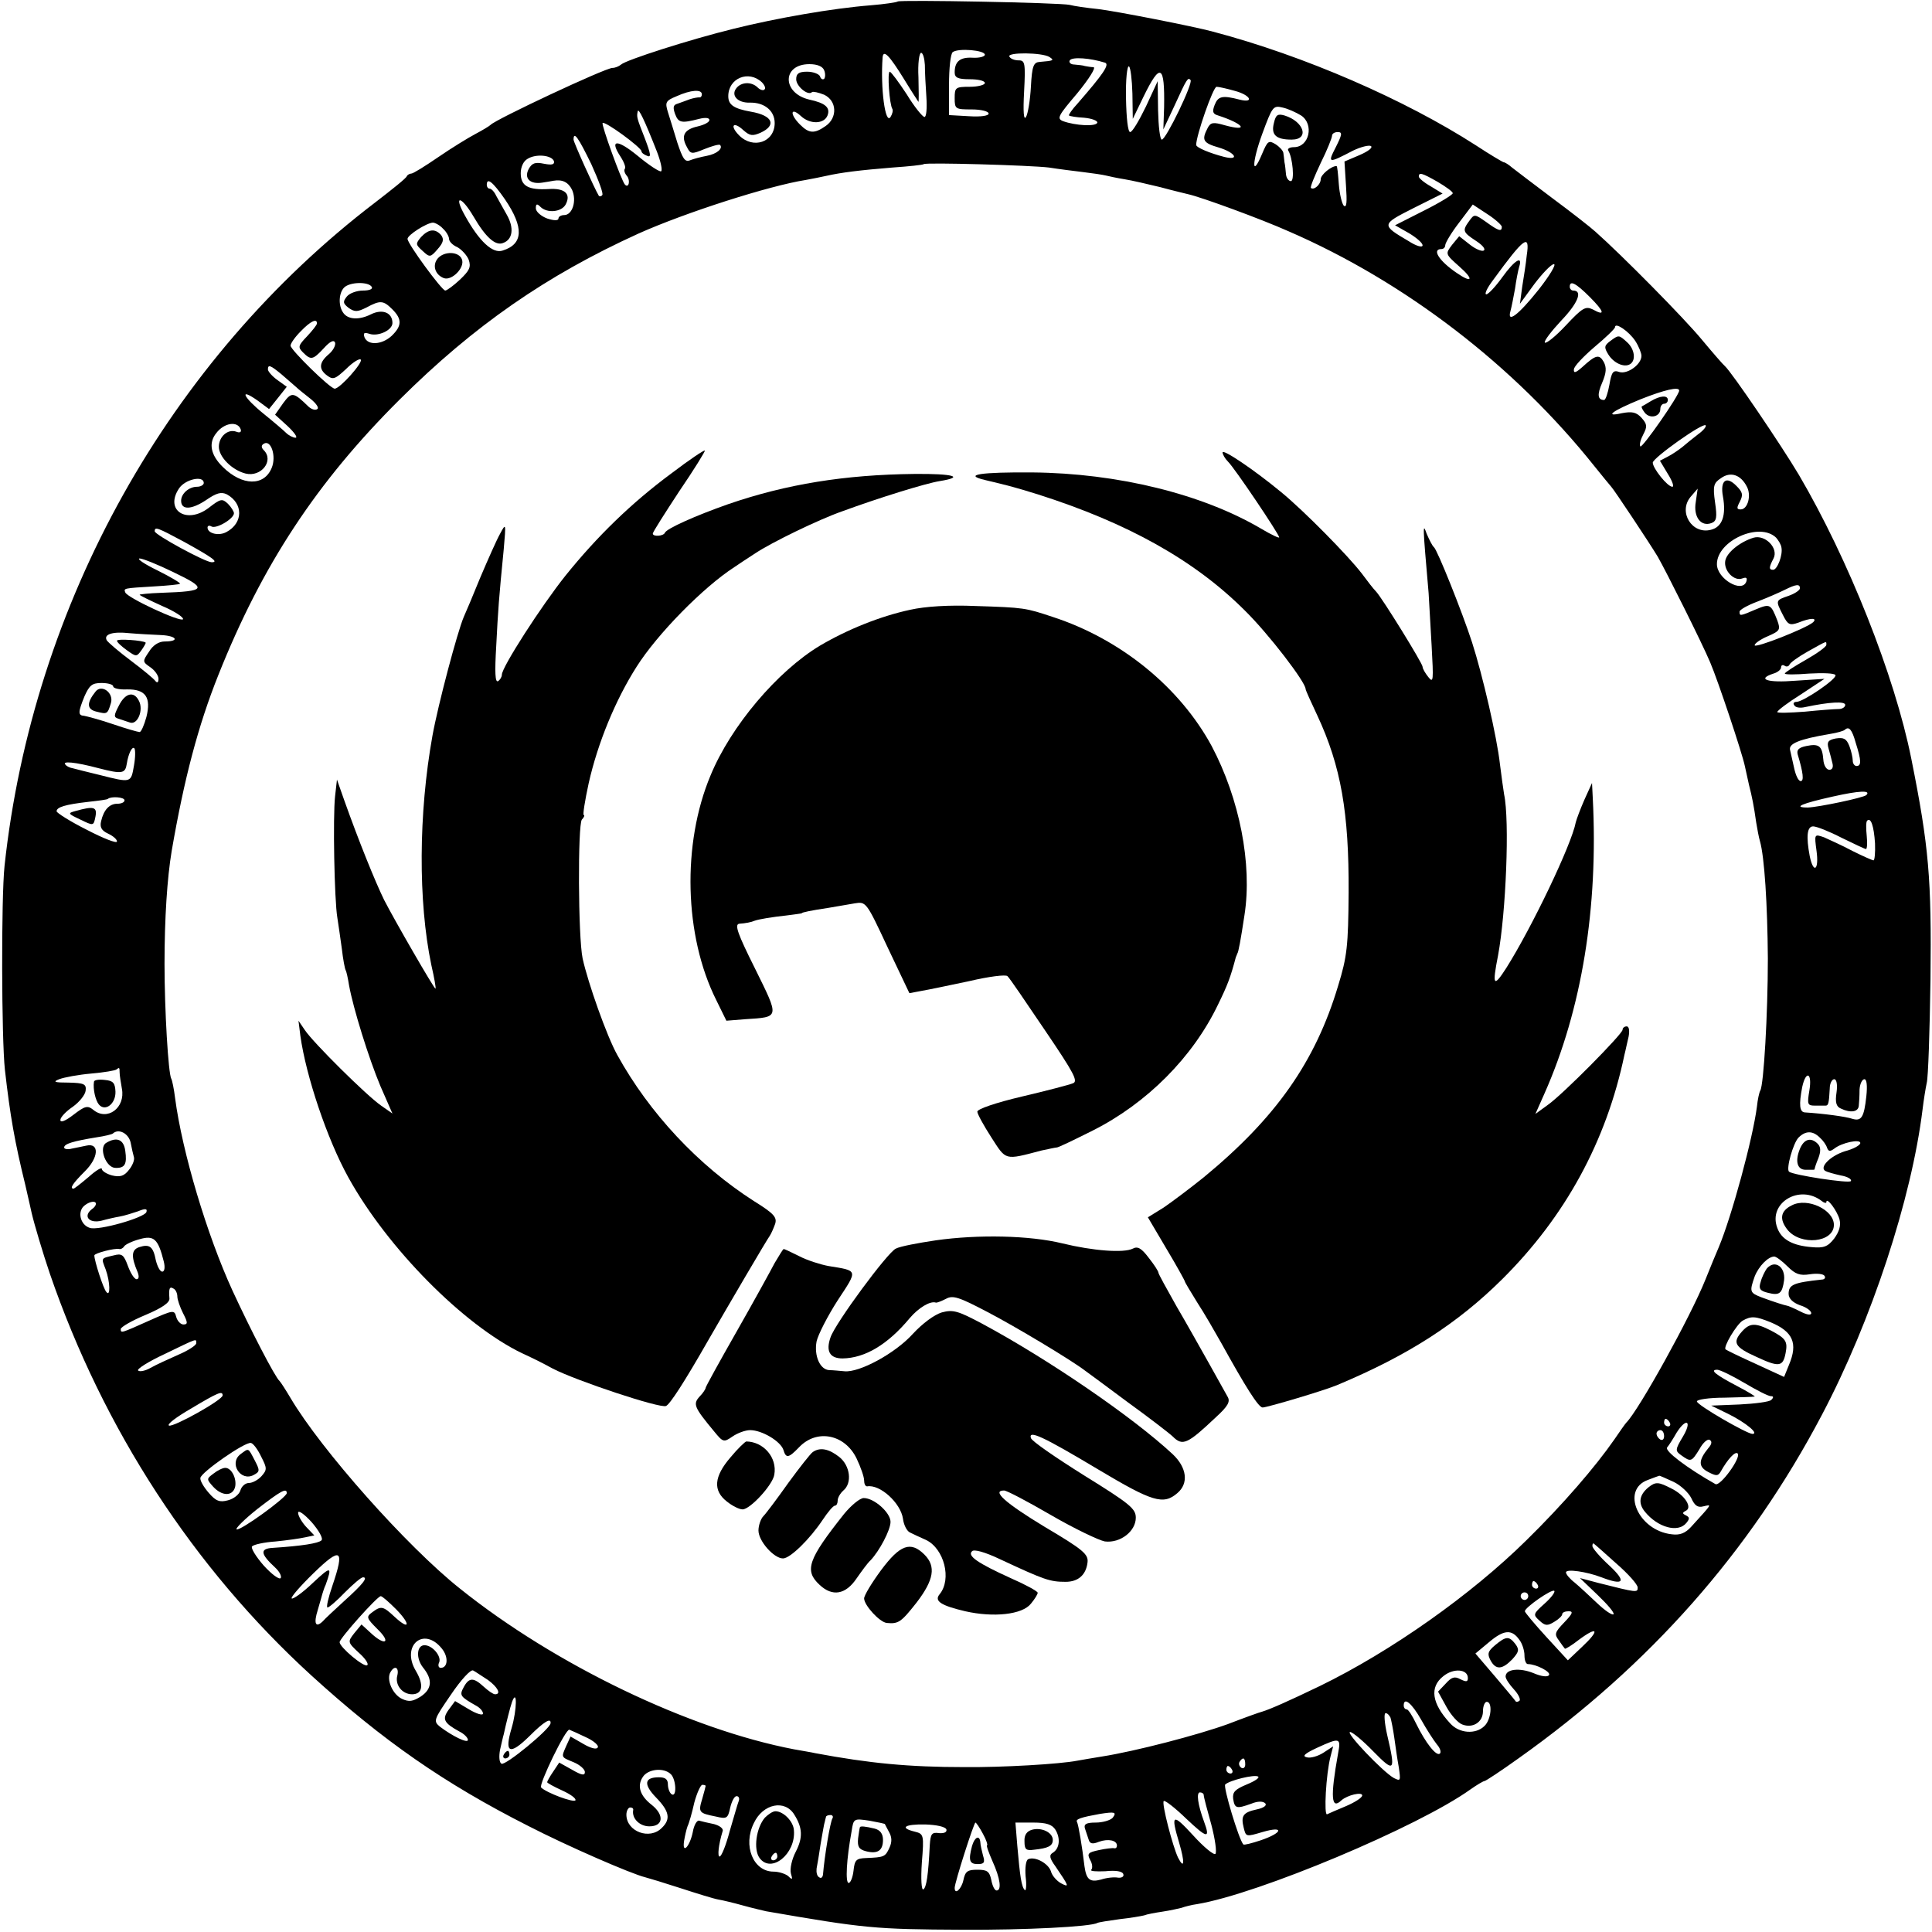
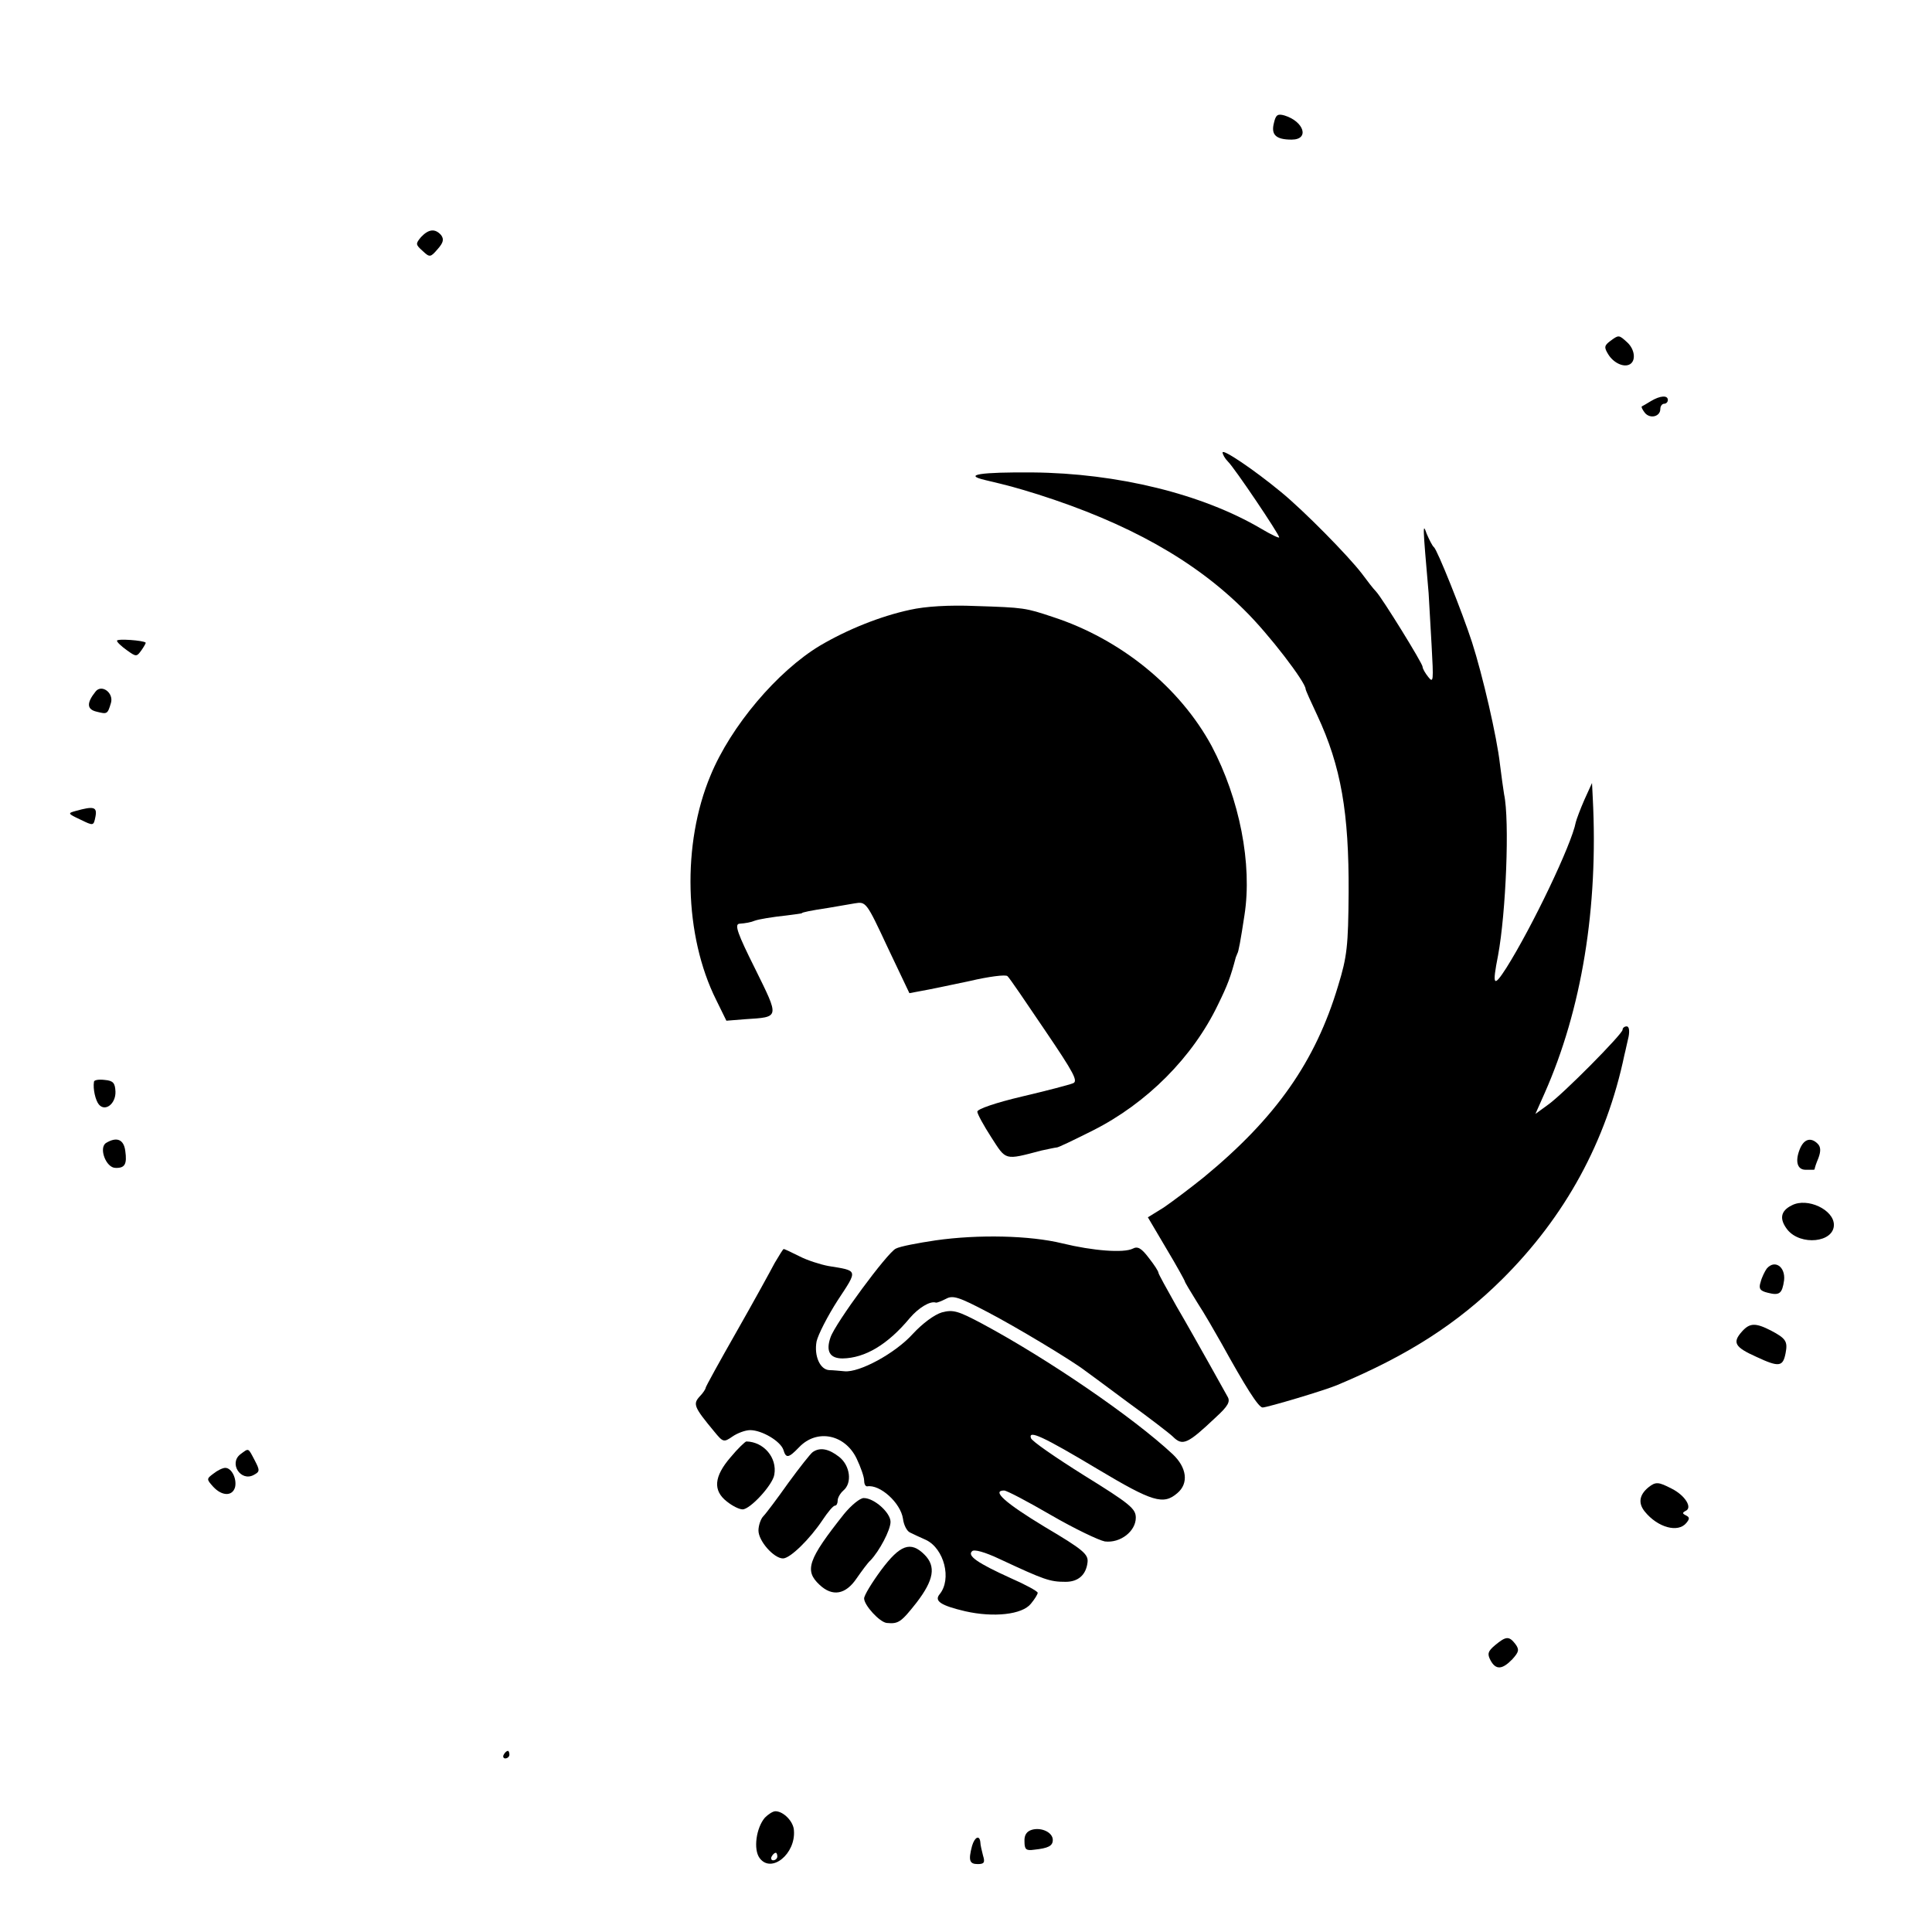
<svg xmlns="http://www.w3.org/2000/svg" version="1.0" width="512pt" height="512pt" viewBox="0 0 512 512" preserveAspectRatio="xMidYMid meet">
  <g transform="translate(0,512) scale(0.1,-0.1)" fill="#000000" stroke="none">
-     <path d="M2379 5116 c-2 -2 -34 -7 -71 -10 -102 -8 -250 -34 -363 -62 -118 -29 -286 -83 -299 -95 -6 -5 -16 -9 -23 -9 -19 0 -311 -137 -323 -151 -3 -3 -21 -14 -40 -24 -19 -10 -63 -37 -98 -61 -35 -24 -67 -44 -72 -44 -4 0 -10 -3 -12 -7 -1 -5 -39 -35 -83 -69 -547 -417 -908 -1063 -983 -1759 -9 -86 -8 -457 1 -540 14 -123 26 -191 54 -305 8 -36 16 -69 17 -75 7 -30 30 -107 48 -160 142 -413 381 -780 693 -1065 190 -173 352 -286 575 -399 105 -54 273 -127 310 -136 8 -2 51 -15 94 -29 43 -14 88 -28 100 -30 12 -2 41 -9 66 -16 25 -7 52 -13 60 -15 260 -45 288 -48 520 -49 167 -1 341 8 358 18 4 2 30 6 59 10 28 3 57 8 65 10 7 3 29 7 49 10 20 3 42 8 50 10 8 3 27 8 42 10 162 27 586 205 724 304 17 12 34 22 37 22 3 0 44 27 90 60 348 247 613 547 804 910 132 250 238 574 267 810 3 25 8 56 11 70 4 14 8 138 10 275 3 266 -4 351 -51 585 -44 220 -167 529 -298 752 -47 79 -178 272 -196 288 -4 3 -31 34 -61 70 -47 57 -212 224 -282 286 -12 11 -63 51 -113 88 -49 37 -98 74 -108 82 -9 8 -19 14 -22 14 -2 0 -36 20 -74 45 -188 121 -454 237 -696 301 -51 14 -261 55 -305 60 -30 3 -64 8 -75 11 -25 6 -450 14 -456 9z m231 -141 c0 -5 -15 -9 -32 -8 -34 2 -48 -10 -48 -39 0 -14 9 -18 40 -18 22 0 40 -4 40 -10 0 -5 -18 -10 -40 -10 -38 0 -40 -2 -40 -30 0 -29 2 -30 45 -30 25 0 45 -5 45 -11 0 -6 -21 -9 -52 -7 l-53 3 0 80 c0 44 4 83 10 87 15 11 85 5 85 -7z m-214 -65 c20 -33 38 -60 38 -60 1 0 1 29 0 65 -2 36 2 65 7 65 5 0 9 -15 10 -32 0 -18 2 -57 4 -85 2 -30 0 -53 -5 -53 -5 0 -27 27 -47 60 -21 32 -41 59 -45 60 -7 0 -1 -87 7 -99 2 -4 0 -13 -5 -21 -14 -22 -27 77 -21 158 2 22 18 5 57 -58z m385 59 c14 -9 11 -10 -25 -13 -17 -1 -21 -10 -24 -66 -2 -36 -8 -72 -13 -80 -6 -10 -8 13 -5 68 4 75 2 82 -14 82 -11 0 -22 4 -25 10 -7 12 87 11 106 -1z m147 -15 c14 -4 -5 -31 -72 -108 -15 -16 -25 -31 -23 -32 2 -2 20 -5 40 -6 21 -2 36 -8 35 -13 -3 -11 -58 -8 -91 4 -17 7 -13 14 38 74 31 38 50 68 43 69 -7 0 -17 2 -23 3 -5 2 -18 3 -28 4 -10 0 -15 6 -12 11 6 10 55 6 93 -6z m-744 -20 c4 -9 3 -20 0 -23 -4 -3 -9 0 -11 7 -3 6 -18 12 -34 12 -22 0 -29 -5 -29 -20 0 -19 32 -45 42 -34 3 2 17 -1 32 -7 34 -16 36 -61 4 -83 -30 -21 -44 -20 -68 4 -28 28 -25 48 3 22 24 -22 61 -21 70 2 8 21 -6 33 -48 42 -73 17 -73 94 0 94 21 0 35 -6 39 -16z m817 -62 l1 -67 29 60 c44 90 56 84 54 -29 l-2 -59 30 64 c32 70 35 75 42 67 8 -7 -65 -158 -76 -158 -5 0 -9 35 -10 78 l-1 77 -31 -67 c-18 -37 -36 -68 -42 -68 -6 0 -10 37 -11 90 -1 49 3 87 8 84 4 -3 8 -35 9 -72z m-982 30 c7 -7 11 -16 7 -19 -3 -4 -12 -1 -18 5 -16 16 -43 15 -56 -1 -16 -19 2 -40 35 -39 38 1 66 -21 66 -54 0 -51 -57 -70 -94 -33 -26 26 -16 39 11 14 17 -15 24 -16 45 -7 44 20 33 46 -25 56 -45 8 -60 18 -60 41 0 48 54 70 89 37z m1254 -23 c41 -11 52 -33 12 -23 -46 12 -57 9 -66 -14 -7 -18 -5 -24 9 -28 68 -22 84 -44 18 -26 -31 9 -38 8 -46 -8 -16 -31 -12 -39 30 -51 43 -13 57 -35 15 -25 -39 10 -75 25 -75 32 0 25 45 154 54 154 6 0 28 -5 49 -11z m-1413 -9 c0 -5 -3 -9 -7 -8 -5 0 -16 -2 -25 -5 -10 -4 -25 -9 -33 -12 -11 -3 -12 -10 -6 -27 9 -24 17 -25 64 -13 16 4 27 3 27 -3 0 -6 -14 -13 -31 -17 -36 -8 -45 -25 -29 -54 10 -20 13 -20 47 -6 20 8 38 13 41 11 9 -9 -8 -24 -35 -29 -16 -3 -35 -8 -45 -12 -13 -5 -19 5 -33 47 -9 29 -20 66 -25 81 -8 26 -6 30 23 42 38 17 67 19 67 5z m1588 -56 c35 -23 22 -84 -19 -84 -11 0 -18 -4 -15 -9 12 -19 17 -81 7 -81 -6 0 -12 8 -13 18 -1 9 -2 24 -4 32 -1 8 -2 20 -3 25 -1 6 -10 16 -21 23 -18 11 -21 8 -35 -25 -28 -67 -28 -25 0 52 27 73 29 76 54 70 14 -3 36 -13 49 -21z m-1707 -96 c10 -26 15 -49 11 -52 -4 -2 -32 16 -62 41 -55 45 -76 44 -45 -3 9 -14 14 -28 11 -31 -3 -4 -1 -12 6 -20 9 -12 4 -33 -6 -22 -9 10 -63 159 -59 163 6 6 103 -65 103 -75 0 -4 7 -9 15 -12 11 -5 10 4 -6 46 -22 56 -22 57 -19 72 2 10 18 -23 51 -107z m1799 12 c-22 -43 -21 -44 46 -9 21 10 42 15 47 12 6 -4 -7 -14 -30 -24 l-40 -17 4 -64 c3 -43 2 -60 -6 -53 -5 6 -11 31 -13 57 -2 27 -4 48 -6 48 -14 0 -42 -23 -42 -35 0 -14 -18 -30 -26 -23 -2 3 10 32 26 66 17 34 30 67 30 72 0 6 7 10 15 10 13 0 12 -6 -5 -40z m-1973 -45 c19 -42 33 -79 29 -82 -3 -4 -7 -4 -9 -2 -12 20 -67 142 -67 149 0 24 13 5 47 -65z m-99 8 c2 -9 -5 -11 -26 -7 -24 5 -32 2 -41 -14 -13 -25 4 -41 36 -36 12 2 26 4 30 5 24 4 39 -4 49 -24 13 -29 1 -67 -21 -67 -8 0 -15 -4 -15 -9 0 -6 -12 -6 -30 0 -16 6 -30 18 -30 27 0 12 3 13 12 4 18 -18 56 -14 67 6 15 28 -2 44 -45 41 -54 -3 -74 8 -74 42 0 16 7 32 18 38 22 14 64 10 70 -6z m1312 -17 c25 -4 65 -9 90 -12 25 -3 52 -7 60 -9 8 -2 31 -7 50 -10 19 -3 62 -13 95 -21 33 -9 67 -17 75 -19 35 -8 191 -65 265 -98 309 -134 598 -356 810 -622 22 -27 42 -52 45 -55 7 -7 102 -150 123 -185 23 -40 118 -230 139 -280 21 -49 85 -241 92 -275 3 -14 8 -36 11 -50 8 -31 13 -56 19 -99 3 -18 7 -40 10 -50 12 -41 20 -169 21 -311 0 -148 -11 -335 -20 -350 -3 -5 -7 -24 -9 -43 -11 -85 -67 -291 -101 -372 -7 -16 -23 -55 -35 -85 -40 -100 -177 -347 -210 -380 -3 -3 -17 -23 -32 -45 -50 -72 -136 -172 -233 -267 -146 -144 -358 -294 -547 -386 -85 -41 -133 -62 -153 -68 -5 -1 -47 -16 -91 -33 -80 -29 -245 -72 -334 -86 -25 -4 -54 -9 -65 -11 -46 -9 -197 -18 -300 -17 -146 0 -251 10 -395 37 -8 2 -33 6 -55 10 -278 53 -634 224 -886 426 -141 112 -368 368 -449 505 -13 22 -26 42 -29 45 -12 10 -78 138 -125 240 -67 146 -133 366 -152 510 -3 25 -8 48 -10 51 -8 13 -18 183 -18 304 0 121 7 228 19 300 33 191 70 332 124 467 116 291 260 510 480 729 197 196 389 329 633 440 125 56 347 127 443 142 17 3 41 8 55 11 40 9 89 15 175 22 44 3 81 7 83 9 5 5 283 -3 332 -9z m1030 -38 c22 -13 40 -26 40 -30 0 -4 -34 -25 -76 -46 l-77 -39 37 -21 c20 -12 36 -26 36 -32 0 -7 -17 -2 -37 11 -73 43 -73 44 12 87 l78 39 -31 19 c-18 10 -32 22 -32 26 0 12 8 10 50 -14z m-2472 -46 c51 -75 49 -119 -6 -136 -26 -9 -62 24 -100 93 -31 55 -10 53 23 -3 32 -55 58 -78 78 -70 26 9 30 40 10 75 -10 17 -22 40 -28 50 -5 11 -13 19 -17 19 -5 0 -8 5 -8 10 0 21 16 8 48 -38z m2642 -73 c0 -14 -9 -11 -42 13 -30 21 -31 21 -44 3 -19 -26 -18 -30 17 -53 17 -11 27 -22 21 -26 -5 -3 -22 4 -37 16 l-28 22 -19 -23 c-18 -24 -18 -24 19 -57 40 -35 35 -46 -7 -17 -47 32 -66 63 -40 63 6 0 10 5 10 10 0 6 16 33 36 59 l37 49 38 -25 c22 -14 39 -30 39 -34z m-2806 -5 c9 -8 16 -21 16 -27 0 -7 10 -17 22 -22 11 -6 25 -21 30 -33 7 -20 2 -29 -23 -53 -17 -16 -35 -29 -39 -29 -9 0 -100 124 -100 137 0 10 50 42 67 43 6 0 19 -7 27 -16z m2872 -71 c-2 -21 -8 -58 -12 -83 l-6 -45 38 52 c22 29 45 53 52 53 7 0 -11 -30 -40 -67 -55 -69 -85 -91 -75 -57 3 11 8 37 12 59 3 22 8 48 11 58 10 31 -12 18 -45 -28 -18 -25 -37 -45 -42 -45 -6 0 2 17 18 38 83 114 98 124 89 65z m-3061 -83 c4 -6 -6 -10 -23 -10 -16 0 -36 -7 -43 -16 -11 -14 -10 -18 5 -30 16 -11 23 -11 47 1 37 20 45 19 69 -5 26 -26 25 -44 -2 -70 -26 -24 -63 -26 -72 -4 -4 12 -1 14 14 9 23 -7 60 10 60 29 0 28 -27 38 -57 23 -32 -16 -62 -14 -74 5 -13 19 -11 52 3 66 15 15 64 16 73 2z m3228 -27 c39 -39 42 -52 8 -33 -19 9 -27 5 -71 -42 -27 -29 -52 -49 -56 -46 -3 4 17 30 44 59 44 46 57 79 31 79 -5 0 -9 5 -9 10 0 18 16 10 53 -27z m-3373 -70 c0 -4 -12 -19 -26 -34 -24 -25 -25 -29 -11 -43 21 -21 26 -20 55 11 17 19 27 23 30 15 2 -7 -5 -21 -17 -31 -26 -22 -27 -40 -3 -57 15 -11 21 -8 49 18 18 18 36 29 39 25 7 -7 -55 -77 -69 -77 -12 0 -117 103 -117 114 0 6 12 23 27 38 26 27 43 35 43 21z m3494 -47 c9 -14 16 -32 16 -39 0 -23 -37 -49 -58 -43 -17 6 -21 1 -27 -34 -4 -22 -10 -40 -14 -40 -17 0 -19 14 -5 46 11 26 12 40 4 55 -12 21 -21 19 -57 -14 -17 -15 -23 -17 -22 -6 0 8 25 34 54 59 30 25 55 49 55 53 0 14 37 -11 54 -37z m-3588 -88 c15 -13 32 -28 38 -33 6 -6 24 -20 39 -32 15 -12 23 -24 18 -27 -5 -4 -15 -1 -23 6 -41 40 -45 40 -68 9 l-21 -30 33 -30 c18 -17 28 -31 21 -31 -6 0 -18 6 -25 13 -7 7 -34 30 -60 51 -53 43 -66 70 -16 35 l31 -23 24 30 23 29 -25 18 c-14 10 -25 23 -25 28 0 14 7 11 36 -13z m3704 -43 c0 -13 -99 -155 -103 -148 -3 5 1 19 8 32 11 21 10 27 -5 44 -14 15 -25 17 -52 12 -48 -11 -26 6 50 37 63 25 102 34 102 23z m-3812 -103 c2 -7 -2 -10 -12 -6 -22 8 -46 -13 -46 -40 0 -27 35 -62 71 -71 41 -10 76 34 48 62 -7 7 -7 13 0 17 19 12 34 -33 21 -64 -20 -49 -78 -48 -129 2 -33 32 -39 64 -18 90 21 28 57 33 65 10z m3862 -13 c-14 -11 -33 -26 -42 -34 -9 -7 -26 -19 -38 -25 l-21 -11 21 -35 c12 -19 17 -34 12 -34 -13 0 -52 49 -52 64 1 13 132 106 140 99 3 -3 -6 -14 -20 -24z m129 -138 c13 -23 3 -61 -16 -61 -11 0 -11 4 -2 21 9 18 7 25 -9 41 -27 28 -44 15 -36 -28 9 -50 -2 -81 -32 -88 -50 -13 -87 47 -54 87 l19 22 -5 -35 c-7 -40 14 -67 42 -56 13 5 15 15 9 55 -6 43 -4 51 16 64 25 18 52 9 68 -22z m-4089 9 c0 -5 -8 -10 -18 -10 -21 0 -42 -18 -42 -37 0 -25 27 -24 65 1 29 20 41 23 56 16 44 -24 44 -76 -1 -100 -20 -11 -50 -4 -50 12 0 5 5 6 10 3 12 -8 60 20 60 35 0 4 -7 16 -16 25 -15 14 -19 14 -51 -11 -58 -44 -117 -7 -79 51 16 25 66 36 66 15z m-52 -156 c74 -41 93 -54 73 -54 -17 0 -151 73 -151 82 0 13 7 10 78 -28z m4219 11 c6 -7 13 -18 14 -26 4 -20 -11 -59 -22 -59 -12 0 -11 7 1 30 14 27 -22 64 -53 55 -36 -11 -72 -40 -75 -62 -4 -26 24 -54 45 -46 11 4 14 2 11 -8 -11 -32 -78 7 -78 46 0 62 113 113 157 70z m-4248 -91 c92 -44 89 -51 -31 -55 -32 -1 -58 -4 -58 -5 0 -2 27 -15 60 -30 33 -14 57 -30 55 -35 -6 -9 -148 57 -153 71 -4 11 -7 11 77 16 35 2 66 5 68 7 2 2 -25 18 -59 35 -35 17 -56 31 -48 32 8 0 48 -16 89 -36z m4311 -43 c0 -5 -13 -14 -30 -20 -35 -12 -35 -12 -15 -51 13 -26 18 -28 41 -20 32 13 51 13 39 1 -18 -16 -155 -70 -155 -61 0 5 16 16 35 24 32 14 34 17 25 42 -17 43 -19 45 -57 29 -42 -18 -43 -18 -43 -6 0 5 21 17 48 27 26 10 58 24 72 31 30 15 40 16 40 4z m-4343 -124 c42 -2 50 -17 9 -17 -15 0 -31 -10 -41 -27 -18 -26 -17 -27 3 -41 12 -8 22 -22 22 -31 0 -9 -3 -12 -8 -6 -4 6 -33 30 -65 54 -32 24 -60 48 -64 54 -9 16 15 24 60 19 23 -2 61 -4 84 -5z m4413 -26 c0 -5 -25 -23 -55 -40 -30 -17 -55 -33 -55 -36 0 -3 29 -3 65 0 35 2 67 1 69 -4 6 -9 -85 -71 -103 -71 -7 0 -10 -4 -6 -9 3 -6 15 -8 28 -5 66 14 107 16 107 6 0 -6 -8 -11 -17 -11 -10 0 -51 -3 -90 -7 -40 -3 -73 -4 -73 -1 0 4 28 25 63 47 l62 41 -77 -5 c-74 -6 -104 4 -58 19 11 3 20 11 20 16 0 6 4 8 9 5 5 -4 11 -2 13 2 1 5 23 21 48 35 54 30 50 29 50 18z m-4540 -110 c0 -5 16 -9 36 -8 50 1 65 -21 52 -73 -6 -22 -14 -40 -18 -40 -4 0 -36 9 -71 21 -35 12 -70 21 -76 22 -17 1 -16 10 1 52 13 29 20 35 45 35 17 0 31 -4 31 -9z m4618 -150 c15 -47 15 -61 2 -61 -5 0 -10 6 -10 14 0 8 -4 26 -9 39 -8 20 -15 23 -36 20 -21 -4 -24 -10 -19 -27 3 -11 8 -29 10 -38 3 -11 0 -18 -8 -18 -8 0 -15 12 -16 27 -3 36 -11 43 -45 36 -20 -4 -26 -10 -23 -22 15 -50 17 -71 8 -71 -6 0 -13 15 -17 33 -4 17 -9 40 -11 49 -5 17 23 29 106 43 19 3 36 8 39 11 11 10 19 1 29 -35z m-4563 -60 c-8 -46 -7 -46 -90 -25 -33 8 -65 16 -72 18 -7 1 -16 5 -19 9 -12 11 24 8 88 -9 62 -16 70 -14 74 12 4 26 14 47 20 41 3 -3 3 -24 -1 -46z m4591 -78 c-7 -7 -126 -32 -155 -33 -42 0 -15 11 66 29 71 16 102 17 89 4z m-4616 -14 c0 -5 -8 -9 -19 -9 -21 0 -36 -16 -43 -46 -4 -16 1 -25 18 -33 13 -6 24 -15 24 -21 0 -6 -36 8 -80 31 -44 22 -80 45 -80 49 0 11 23 18 84 25 27 3 51 6 52 8 8 7 44 5 44 -4z m4639 -114 c1 -25 -1 -45 -4 -45 -3 0 -28 11 -56 25 -28 15 -62 30 -75 36 -26 9 -26 9 -20 -36 7 -51 -8 -62 -18 -14 -10 53 -7 79 9 79 9 0 42 -13 75 -30 33 -16 62 -30 65 -30 3 0 4 16 2 35 -2 19 -2 37 1 40 10 10 18 -14 21 -60z m-4652 -607 c0 -7 3 -26 6 -43 10 -51 -39 -87 -76 -56 -15 12 -22 10 -52 -13 -22 -17 -35 -22 -35 -14 0 7 15 23 33 35 18 13 33 32 34 43 2 17 -4 20 -45 21 -38 0 -43 2 -25 9 13 5 51 12 85 15 34 3 64 8 67 11 7 6 8 5 8 -8z m4478 -48 c-6 -36 -5 -40 14 -40 12 0 24 0 29 0 7 0 9 5 11 45 0 14 6 25 12 25 6 0 9 -14 6 -35 -4 -26 -1 -38 12 -43 25 -12 46 -9 47 8 1 8 2 27 2 43 1 15 7 27 13 27 6 0 8 -17 5 -45 -6 -56 -13 -67 -37 -60 -17 6 -78 14 -126 17 -14 1 -16 20 -7 67 10 46 27 38 19 -9z m-4449 -137 c3 -16 7 -33 9 -40 2 -7 -4 -22 -13 -33 -13 -17 -24 -20 -45 -15 -15 4 -27 12 -27 17 0 6 -16 -4 -35 -21 -20 -17 -38 -31 -40 -31 -11 0 -3 13 29 45 38 37 40 77 5 69 -10 -2 -28 -6 -39 -8 -11 -3 -20 -1 -20 3 0 10 25 17 86 27 21 3 41 8 43 10 15 14 41 1 47 -23z m4477 12 c9 -8 17 -20 19 -27 4 -10 8 -10 19 -2 20 16 69 26 69 15 0 -6 -18 -16 -41 -22 -38 -12 -68 -42 -52 -52 5 -3 23 -8 41 -12 18 -3 30 -10 27 -15 -4 -7 -154 16 -164 25 -8 8 11 75 25 90 19 19 38 19 57 0z m5 -168 c6 -5 12 -6 12 -3 0 16 29 -23 35 -46 4 -16 -1 -32 -14 -50 -17 -22 -28 -26 -60 -23 -50 4 -80 20 -91 51 -25 66 59 117 118 71z m-4584 -21 c-25 -19 -8 -39 25 -31 14 4 36 9 48 11 12 2 34 9 49 14 19 8 25 7 22 -2 -5 -15 -127 -50 -150 -42 -26 8 -34 45 -13 60 10 8 22 11 27 8 5 -3 1 -12 -8 -18z m190 -139 c4 -16 2 -27 -4 -27 -6 0 -13 14 -17 30 -7 36 -16 44 -44 35 -21 -7 -22 -25 -4 -67 4 -11 3 -18 -3 -18 -6 0 -16 16 -23 35 -11 30 -16 34 -38 28 -34 -8 -33 -6 -21 -37 12 -33 13 -74 2 -60 -8 8 -32 83 -32 97 0 6 55 20 66 17 4 -1 10 2 13 7 3 5 22 14 41 19 38 11 49 1 64 -59z m4303 -13 c21 -21 33 -25 59 -21 19 3 36 1 39 -4 4 -5 0 -10 -7 -10 -74 -8 -88 -13 -88 -38 0 -12 11 -23 30 -30 17 -5 30 -15 30 -21 0 -6 -11 -5 -30 5 -16 8 -32 15 -35 15 -6 1 -32 9 -67 22 -31 12 -32 15 -18 55 11 28 36 53 52 53 5 0 21 -12 35 -26z m-4267 -80 c0 -8 7 -28 15 -44 13 -25 13 -30 1 -30 -7 0 -16 9 -19 20 -5 19 -7 19 -72 -10 -74 -33 -75 -34 -75 -22 0 5 29 22 65 37 45 19 65 33 64 44 -2 26 0 33 11 26 6 -3 10 -13 10 -21z m4222 -68 c60 -25 73 -56 49 -113 l-13 -32 -76 35 c-42 19 -77 36 -79 38 -7 6 29 66 45 76 23 13 34 12 74 -4z m-4172 -56 c0 -5 -21 -19 -47 -30 -27 -12 -60 -27 -74 -35 -14 -8 -29 -11 -33 -7 -4 4 28 24 71 44 89 43 83 41 83 28z m4103 -105 c32 -19 63 -35 70 -35 7 0 8 -3 1 -10 -5 -5 -43 -10 -84 -12 l-75 -3 47 -23 c44 -22 81 -52 62 -52 -16 1 -146 76 -147 86 -1 5 32 10 73 10 41 1 77 2 80 3 3 0 -18 13 -45 27 -59 31 -75 44 -54 44 7 0 40 -16 72 -35z m-4033 -33 c0 -12 -129 -84 -142 -80 -7 3 20 23 58 45 72 43 84 48 84 35z m3835 -72 c3 -5 1 -10 -4 -10 -6 0 -11 5 -11 10 0 6 2 10 4 10 3 0 8 -4 11 -10z m35 -37 c-21 -35 -21 -38 -4 -50 25 -18 27 -17 48 17 9 17 22 28 27 24 7 -4 5 -12 -4 -22 -26 -32 -27 -49 0 -63 21 -11 26 -11 33 1 19 34 39 55 45 48 10 -10 -46 -88 -59 -81 -76 43 -135 88 -128 97 5 6 16 23 25 39 26 41 42 32 17 -10z m-50 1 c0 -8 -4 -12 -10 -9 -5 3 -10 10 -10 16 0 5 5 9 10 9 6 0 10 -7 10 -16z m-3718 -54 c16 -31 16 -35 1 -52 -9 -10 -24 -18 -33 -18 -10 0 -20 -9 -23 -20 -3 -10 -17 -22 -33 -26 -22 -6 -32 -2 -51 20 -13 15 -23 32 -22 39 0 14 119 97 134 93 6 -1 18 -17 27 -36z m3743 -67 c19 -9 40 -29 47 -43 9 -20 17 -26 32 -22 23 5 26 10 -33 -55 -15 -16 -29 -22 -51 -19 -89 10 -135 118 -63 144 16 6 29 11 30 11 1 1 18 -7 38 -16z m-3675 -30 c-1 -12 -124 -101 -133 -96 -4 2 21 27 55 54 62 48 78 57 78 42z m92 -125 c-8 -8 -52 -15 -129 -20 -35 -2 -33 -16 6 -52 11 -10 18 -23 15 -28 -4 -5 -24 10 -45 33 -21 24 -35 47 -31 51 5 5 33 11 63 13 30 3 65 8 78 11 l24 5 -22 23 c-11 12 -21 29 -21 37 0 8 16 -3 36 -25 19 -22 31 -43 26 -48z m3432 -62 c31 -27 56 -55 56 -63 0 -14 -1 -14 -104 12 l-49 13 47 -45 c26 -25 45 -47 42 -51 -4 -3 -23 10 -44 30 -20 19 -47 44 -59 54 -13 10 -23 22 -23 27 0 10 55 2 94 -13 60 -23 67 -12 21 31 -25 23 -45 46 -45 52 0 6 2 8 4 6 3 -2 30 -26 60 -53z m-3403 -58 c-11 -32 -17 -58 -13 -58 4 0 25 18 46 40 22 22 43 40 48 40 14 0 0 -18 -50 -63 -25 -23 -51 -47 -57 -54 -19 -18 -24 -5 -13 30 5 18 11 37 12 42 2 6 5 17 9 25 18 50 14 50 -33 6 -28 -27 -54 -45 -57 -42 -3 3 23 33 58 67 73 71 83 64 50 -33z m3194 2 c3 -5 1 -10 -4 -10 -6 0 -11 5 -11 10 0 6 2 10 4 10 3 0 8 -4 11 -10z m18 -50 c-30 -27 -31 -29 -13 -45 15 -14 21 -14 39 -3 12 7 21 16 21 20 0 5 8 8 17 8 13 0 11 -6 -12 -30 -25 -26 -26 -31 -14 -47 7 -10 14 -20 16 -22 1 -2 19 9 38 24 50 37 55 25 8 -19 l-38 -36 -57 62 c-32 35 -57 65 -57 68 0 10 72 60 78 54 3 -3 -8 -18 -26 -34z m-43 20 c0 -5 -4 -10 -10 -10 -5 0 -10 5 -10 10 0 6 5 10 10 10 6 0 10 -4 10 -10z m-3000 -35 c39 -40 36 -57 -4 -20 -31 29 -36 30 -60 12 -16 -12 -15 -15 15 -45 37 -36 19 -45 -19 -9 l-24 22 -19 -23 c-18 -23 -18 -24 12 -52 17 -15 27 -30 22 -33 -9 -6 -73 48 -73 61 0 10 100 122 109 122 4 0 22 -16 41 -35z m2976 -80 c8 -10 14 -29 14 -42 0 -13 4 -23 9 -23 22 0 62 -21 56 -29 -3 -6 -20 -4 -41 5 -37 15 -74 11 -74 -9 0 -6 10 -21 22 -34 12 -13 18 -26 15 -30 -4 -3 -8 -4 -10 -2 -1 2 -26 32 -54 65 l-53 62 36 30 c39 33 60 35 80 7z m-2855 -24 c18 -22 16 -51 -3 -51 -6 0 -8 7 -4 15 6 16 -18 45 -39 45 -21 0 -23 -35 -4 -59 26 -32 24 -57 -6 -77 -21 -13 -31 -15 -50 -6 -25 12 -42 52 -30 71 11 19 23 12 18 -9 -7 -25 13 -50 39 -50 28 0 32 25 10 62 -40 67 21 119 69 59z m122 -83 c26 -19 36 -38 19 -38 -5 0 -18 9 -30 20 -27 25 -39 25 -53 -1 -12 -22 -10 -25 34 -50 9 -5 17 -14 17 -20 0 -6 -17 -1 -37 11 l-37 22 -17 -23 c-18 -25 -13 -35 29 -58 12 -6 22 -16 22 -22 0 -10 -41 10 -74 35 -18 15 -17 18 29 85 27 40 53 68 59 64 6 -3 23 -15 39 -25z m2597 5 c0 -10 -4 -11 -20 -3 -15 8 -23 6 -39 -12 l-20 -21 22 -40 c12 -22 31 -43 42 -47 28 -11 55 6 55 35 0 14 5 25 10 25 16 0 12 -47 -6 -64 -23 -23 -67 -20 -91 7 -49 53 -55 96 -18 125 27 22 65 19 65 -5z m-2534 -132 c-20 -67 -6 -74 47 -22 39 39 58 50 56 34 -2 -16 -120 -113 -130 -107 -6 3 -7 19 -4 36 4 17 8 36 10 42 6 28 17 72 22 86 14 37 13 -21 -1 -69z m2410 22 c15 -27 34 -56 42 -66 8 -9 12 -20 8 -24 -9 -9 -38 28 -63 79 -10 21 -21 38 -25 38 -5 0 -8 5 -8 10 0 24 21 7 46 -37z m-81 5 c2 -7 7 -31 10 -53 3 -22 8 -57 12 -79 5 -35 5 -37 -13 -28 -29 16 -130 122 -116 122 6 0 34 -23 62 -52 56 -57 59 -53 36 45 -7 31 -9 57 -4 57 5 0 10 -6 13 -12z m-2132 -52 c20 -9 35 -22 31 -27 -3 -6 -19 -2 -39 10 l-33 19 -11 -24 c-14 -32 -15 -30 19 -44 17 -7 30 -19 30 -26 0 -10 -8 -9 -34 6 l-34 19 -16 -24 c-9 -13 -16 -26 -16 -28 0 -2 18 -12 40 -22 22 -10 37 -21 35 -26 -5 -7 -77 20 -91 34 -7 7 66 158 75 153 3 -1 23 -10 44 -20z m1993 -43 c-21 -117 -18 -150 9 -124 16 14 55 23 55 13 0 -6 -19 -18 -42 -28 -24 -10 -47 -20 -51 -22 -9 -5 -3 107 9 153 l7 27 -26 -17 c-14 -9 -34 -15 -44 -12 -13 3 -5 10 27 25 61 28 64 27 56 -15z m-246 -29 c0 -8 -5 -12 -10 -9 -6 4 -8 11 -5 16 9 14 15 11 15 -7z m-35 -14 c3 -5 1 -10 -4 -10 -6 0 -11 5 -11 10 0 6 2 10 4 10 3 0 8 -4 11 -10z m-1487 -12 c14 -14 16 -62 2 -53 -5 3 -10 15 -10 26 0 14 -7 19 -24 19 -39 0 -41 -19 -7 -54 35 -36 39 -57 15 -80 -32 -33 -94 -10 -94 35 0 10 5 19 10 19 6 0 9 -3 8 -7 -4 -22 17 -43 43 -43 37 0 40 30 6 57 -31 24 -39 50 -24 73 13 22 56 27 75 8z m1526 -27 c-31 -13 -38 -20 -36 -38 4 -26 9 -27 48 -13 17 7 31 7 37 1 5 -5 -3 -12 -22 -16 -37 -8 -43 -17 -35 -49 6 -24 6 -24 50 -11 58 17 54 -2 -5 -22 -24 -8 -44 -13 -46 -11 -12 13 -54 153 -48 159 12 11 77 27 87 21 5 -3 -8 -12 -30 -21z m-1434 -4 c0 -1 -4 -17 -9 -34 -11 -36 -9 -38 36 -47 29 -7 32 -5 38 23 4 17 11 31 17 31 6 0 8 -6 6 -12 -3 -7 -13 -43 -24 -80 -10 -38 -22 -68 -27 -68 -6 0 -3 31 8 67 3 7 -8 15 -23 19 -15 3 -32 7 -39 9 -6 2 -14 -12 -17 -30 -8 -39 -29 -61 -23 -23 2 12 6 30 9 38 4 8 12 36 18 63 7 26 17 47 21 47 5 0 9 -1 9 -3z m1320 -24 c0 -5 9 -39 20 -78 10 -38 15 -73 11 -78 -4 -4 -31 18 -59 49 -55 60 -60 57 -37 -20 15 -51 14 -72 -3 -39 -14 29 -44 144 -38 150 3 3 30 -18 60 -47 55 -52 64 -54 47 -8 -17 46 -21 78 -11 78 5 0 10 -3 10 -7z m-1085 -52 c22 -35 23 -61 4 -98 -11 -21 -16 -46 -13 -58 5 -16 4 -18 -7 -7 -7 6 -25 12 -39 12 -54 0 -82 69 -52 129 24 51 82 63 107 22z m844 -8 c-6 -7 -27 -13 -45 -13 -25 0 -32 -4 -29 -15 3 -8 7 -22 10 -30 3 -11 10 -13 27 -6 25 9 48 4 48 -10 0 -5 -3 -8 -7 -7 -5 1 -23 -1 -41 -5 -28 -6 -32 -9 -23 -26 6 -10 7 -22 3 -26 -4 -4 13 -5 37 -4 28 3 46 0 48 -8 2 -6 -4 -10 -14 -9 -10 2 -30 0 -45 -5 -30 -8 -39 0 -44 35 -6 51 -16 111 -20 118 -4 7 11 12 61 21 39 6 45 5 34 -10z m-743 -2 c-6 -10 -21 -100 -25 -149 -1 -7 -5 -11 -10 -7 -6 3 -8 13 -7 23 2 9 7 40 11 67 5 28 9 53 11 58 1 4 2 9 3 12 0 3 6 5 12 5 5 0 8 -4 5 -9z m139 -15 c0 0 5 -10 11 -21 8 -14 8 -27 1 -42 -11 -24 -14 -25 -62 -27 -26 -1 -30 -5 -33 -33 -2 -18 -8 -33 -13 -33 -9 0 -6 62 8 138 5 33 6 33 47 27 22 -4 41 -8 41 -9z m163 -14 c2 -7 -5 -11 -19 -10 -20 3 -23 -2 -25 -32 -4 -81 -9 -112 -17 -117 -5 -3 -7 27 -4 71 6 74 5 76 -19 82 -41 10 -27 20 28 19 30 -1 53 -6 56 -13z m97 -12 c9 -16 13 -30 11 -30 -3 0 4 -19 14 -42 21 -46 25 -78 11 -78 -5 0 -11 12 -14 28 -5 23 -11 27 -37 27 -26 0 -32 -4 -37 -28 -5 -23 -23 -40 -23 -20 0 14 51 173 55 173 2 0 11 -13 20 -30z m192 11 c14 -23 11 -50 -7 -61 -10 -6 -9 -14 7 -36 36 -53 38 -57 15 -45 -11 6 -24 20 -27 32 -7 21 -42 40 -60 32 -6 -2 -9 -22 -7 -46 3 -23 1 -39 -2 -36 -9 8 -13 37 -20 117 l-5 62 47 0 c35 0 50 -5 59 -19z" />
    <path d="M3376 4794 c-8 -31 5 -44 47 -44 48 0 33 48 -19 64 -18 5 -23 2 -28 -20z" />
-     <path d="M1780 3866 c-107 -79 -198 -168 -281 -271 -64 -80 -169 -243 -169 -263 0 -6 -5 -14 -10 -17 -8 -5 -9 24 -5 92 5 98 7 126 20 258 6 69 6 70 -10 40 -9 -16 -32 -68 -52 -115 -19 -47 -39 -94 -44 -105 -17 -40 -68 -232 -83 -315 -37 -206 -38 -439 -3 -607 8 -35 13 -63 11 -63 -4 0 -110 184 -136 235 -24 49 -68 158 -106 265 l-19 54 -5 -44 c-6 -54 -2 -275 6 -322 3 -18 8 -55 12 -83 3 -27 8 -53 10 -56 2 -3 6 -21 9 -40 11 -61 52 -193 83 -267 l32 -73 -30 21 c-39 27 -180 167 -202 200 l-17 25 5 -40 c15 -107 71 -274 127 -375 104 -188 305 -391 460 -466 18 -8 55 -26 82 -41 62 -32 284 -106 300 -99 10 4 48 62 113 176 53 92 155 266 162 275 4 6 10 20 14 31 6 18 -3 28 -56 61 -147 94 -277 233 -362 387 -28 50 -78 192 -92 256 -12 57 -13 354 -2 368 6 6 8 12 5 12 -3 0 3 38 13 84 24 107 71 221 127 309 55 87 177 211 259 264 10 7 36 24 56 37 42 28 167 89 230 111 98 36 221 74 258 80 68 11 37 20 -67 19 -184 -2 -339 -27 -493 -80 -88 -31 -164 -65 -168 -76 -4 -9 -32 -11 -32 -2 0 4 32 54 70 112 39 57 69 106 68 108 -2 2 -42 -25 -88 -60z" />
    <path d="M3240 3921 c0 -5 6 -16 14 -24 17 -16 136 -193 136 -201 0 -3 -21 7 -48 23 -156 92 -381 147 -606 149 -137 1 -185 -6 -126 -20 67 -16 75 -18 140 -38 239 -76 416 -175 549 -308 64 -63 161 -190 161 -208 0 -3 14 -34 31 -70 63 -135 84 -258 83 -469 -1 -142 -4 -170 -28 -248 -60 -200 -164 -349 -356 -507 -36 -29 -84 -65 -106 -80 l-42 -26 49 -83 c27 -45 49 -85 49 -87 0 -2 15 -27 33 -56 19 -29 47 -78 64 -108 63 -114 98 -170 109 -170 12 0 167 46 199 60 186 78 317 162 436 280 167 166 276 365 324 595 3 11 7 32 11 48 3 16 1 27 -5 27 -6 0 -11 -4 -11 -9 0 -11 -158 -171 -198 -199 l-33 -24 24 54 c99 223 143 493 128 783 l-2 40 -20 -44 c-11 -25 -21 -52 -23 -60 -11 -59 -116 -278 -184 -386 -34 -53 -38 -48 -22 33 21 113 31 358 16 427 -2 12 -7 48 -11 80 -8 72 -46 236 -74 323 -26 80 -92 245 -101 252 -4 3 -12 19 -19 35 -11 31 -11 27 5 -157 1 -21 5 -84 8 -140 5 -91 5 -100 -9 -82 -8 10 -15 22 -15 27 0 9 -107 182 -123 199 -7 7 -24 29 -38 48 -36 47 -153 166 -214 216 -74 61 -155 115 -155 105z" />
-     <path d="M2412 3504 c-79 -17 -166 -52 -239 -95 -113 -68 -236 -213 -290 -344 -76 -181 -70 -425 15 -595 l27 -55 50 4 c92 6 91 2 26 134 -46 92 -55 117 -42 119 16 1 32 4 41 8 11 4 47 10 85 14 22 3 40 5 40 6 0 2 23 7 70 14 22 4 54 9 70 12 30 5 31 4 87 -116 l58 -122 32 6 c18 3 75 15 127 26 51 12 97 18 101 13 5 -4 49 -69 99 -143 78 -115 89 -136 74 -141 -10 -4 -71 -20 -135 -35 -68 -16 -118 -33 -118 -40 0 -6 17 -37 37 -68 40 -62 34 -61 133 -35 19 4 37 8 40 8 3 -1 46 20 96 45 143 72 265 194 332 334 25 51 33 72 47 125 2 4 3 8 4 10 3 3 9 36 19 102 21 135 -13 308 -87 448 -84 155 -240 283 -421 342 -72 24 -76 25 -205 29 -70 3 -133 -1 -173 -10z" />
+     <path d="M2412 3504 c-79 -17 -166 -52 -239 -95 -113 -68 -236 -213 -290 -344 -76 -181 -70 -425 15 -595 l27 -55 50 4 c92 6 91 2 26 134 -46 92 -55 117 -42 119 16 1 32 4 41 8 11 4 47 10 85 14 22 3 40 5 40 6 0 2 23 7 70 14 22 4 54 9 70 12 30 5 31 4 87 -116 l58 -122 32 6 c18 3 75 15 127 26 51 12 97 18 101 13 5 -4 49 -69 99 -143 78 -115 89 -136 74 -141 -10 -4 -71 -20 -135 -35 -68 -16 -118 -33 -118 -40 0 -6 17 -37 37 -68 40 -62 34 -61 133 -35 19 4 37 8 40 8 3 -1 46 20 96 45 143 72 265 194 332 334 25 51 33 72 47 125 2 4 3 8 4 10 3 3 9 36 19 102 21 135 -13 308 -87 448 -84 155 -240 283 -421 342 -72 24 -76 25 -205 29 -70 3 -133 -1 -173 -10" />
    <path d="M2480 1833 c-47 -7 -95 -16 -106 -22 -22 -10 -160 -197 -173 -235 -13 -37 -2 -56 32 -56 59 1 119 36 178 107 23 27 54 46 69 41 3 -1 15 4 27 10 18 10 34 5 110 -35 73 -38 220 -126 258 -155 6 -4 57 -42 115 -85 58 -42 111 -83 118 -90 26 -26 39 -20 114 51 33 30 39 42 31 55 -5 9 -27 48 -48 86 -22 39 -60 107 -87 153 -26 46 -48 86 -48 89 0 4 -11 21 -26 40 -19 25 -29 31 -42 24 -24 -12 -105 -6 -187 14 -86 21 -222 24 -335 8z" />
    <path d="M2053 1773 c-11 -21 -56 -103 -101 -182 -45 -79 -82 -146 -82 -149 0 -3 -7 -14 -16 -23 -18 -20 -15 -28 39 -93 23 -28 25 -29 48 -13 13 9 34 17 47 17 31 0 80 -29 88 -52 7 -24 14 -22 42 7 47 49 121 34 152 -30 11 -23 20 -49 20 -58 0 -9 3 -16 8 -16 34 6 89 -44 95 -86 2 -16 10 -32 18 -36 8 -4 27 -13 43 -20 48 -23 69 -104 36 -144 -15 -18 4 -30 68 -45 75 -17 151 -9 174 20 10 12 18 25 18 29 0 4 -33 22 -72 39 -88 40 -115 59 -102 71 5 6 34 -2 74 -21 118 -55 132 -60 174 -60 33 0 54 18 58 51 3 22 -11 34 -114 95 -104 63 -141 96 -107 96 7 0 62 -29 124 -65 62 -36 127 -67 143 -70 41 -5 82 27 82 63 0 24 -16 37 -137 112 -75 47 -139 91 -141 99 -7 22 31 5 178 -83 144 -86 173 -95 210 -63 31 26 25 68 -12 103 -105 98 -330 252 -505 346 -64 34 -77 38 -107 30 -20 -6 -51 -29 -77 -57 -47 -52 -142 -103 -181 -99 -12 1 -31 3 -40 3 -25 1 -41 38 -34 76 4 18 29 67 56 109 54 82 55 78 -25 91 -21 4 -56 15 -77 26 -20 10 -39 19 -41 19 -2 0 -12 -17 -24 -37z" />
    <path d="M1936 1258 c-44 -51 -47 -88 -10 -117 15 -12 33 -21 42 -21 20 0 80 65 84 92 8 45 -28 87 -74 88 -3 0 -23 -19 -42 -42z" />
    <path d="M2154 1272 c-6 -4 -35 -41 -65 -82 -29 -41 -59 -81 -66 -88 -7 -7 -13 -25 -13 -38 0 -28 41 -74 65 -74 19 0 71 51 105 102 14 21 28 38 33 38 4 0 7 6 7 14 0 7 7 19 15 26 24 20 18 66 -11 89 -28 22 -51 26 -70 13z" />
    <path d="M2237 1108 c-96 -121 -106 -150 -65 -188 34 -32 69 -26 98 17 14 20 30 42 37 48 23 24 53 80 53 102 0 24 -43 63 -71 63 -10 0 -33 -19 -52 -42z" />
    <path d="M2335 959 c-25 -34 -45 -67 -45 -75 0 -18 41 -63 60 -65 31 -3 38 2 79 54 46 60 52 96 21 127 -37 37 -65 26 -115 -41z" />
    <path d="M1116 4492 c-15 -18 -15 -20 4 -37 19 -18 21 -17 40 5 15 17 17 26 9 37 -16 18 -33 16 -53 -5z" />
-     <path d="M1160 4435 c-15 -18 -7 -43 16 -52 21 -8 57 28 48 50 -8 21 -47 22 -64 2z" />
    <path d="M4267 4216 c-16 -12 -16 -17 -5 -35 14 -23 42 -36 58 -26 16 10 12 40 -8 58 -22 20 -22 20 -45 3z" />
    <path d="M4375 4057 c-11 -7 -22 -13 -24 -14 -2 -2 2 -9 8 -17 14 -17 41 -10 41 10 0 8 5 14 10 14 6 0 10 5 10 10 0 13 -20 12 -45 -3z" />
    <path d="M310 3422 c0 -4 12 -15 26 -25 25 -18 26 -18 39 0 7 10 12 19 11 20 -6 6 -76 11 -76 5z" />
    <path d="M253 3287 c-24 -30 -23 -47 3 -53 28 -7 29 -7 38 23 8 27 -25 51 -41 30z" />
-     <path d="M315 3250 c-14 -27 -14 -31 0 -35 8 -3 22 -7 30 -10 20 -6 36 34 23 58 -13 26 -36 21 -53 -13z" />
    <path d="M201 2971 c-22 -6 -22 -7 12 -23 35 -17 35 -17 40 8 5 26 -5 28 -52 15z" />
    <path d="M249 2253 c-3 -19 4 -49 13 -60 17 -20 45 2 44 34 -1 23 -6 29 -28 31 -16 2 -29 0 -29 -5z" />
    <path d="M281 2091 c-20 -13 0 -66 25 -66 25 -1 31 10 26 45 -4 31 -23 38 -51 21z" />
    <path d="M4769 2073 c-12 -31 -6 -53 16 -53 8 0 17 0 20 0 3 0 5 1 4 3 0 1 4 14 10 28 7 19 6 30 -2 38 -18 18 -37 13 -48 -16z" />
    <path d="M4749 1926 c-31 -15 -34 -37 -12 -65 35 -43 123 -34 123 13 0 40 -70 73 -111 52z" />
    <path d="M4682 1758 c-5 -7 -13 -23 -16 -35 -6 -18 -2 -24 19 -29 31 -8 38 -2 43 33 4 36 -25 56 -46 31z" />
    <path d="M4617 1592 c-27 -30 -20 -42 38 -68 60 -28 70 -26 77 10 6 31 1 39 -39 60 -41 21 -56 20 -76 -2z" />
    <path d="M637 1266 c-31 -24 1 -73 35 -55 17 9 17 12 3 39 -18 34 -15 33 -38 16z" />
    <path d="M566 1215 c-19 -14 -19 -15 -1 -35 23 -25 51 -26 58 -1 5 22 -9 51 -26 51 -7 0 -21 -7 -31 -15z" />
    <path d="M4368 1178 c-24 -20 -27 -42 -9 -64 34 -42 88 -57 110 -30 9 11 9 15 -1 20 -10 5 -10 7 -1 12 19 8 -1 41 -37 59 -35 18 -42 19 -62 3z" />
    <path d="M3962 760 c-19 -16 -21 -23 -12 -40 14 -26 31 -25 58 3 17 19 19 25 8 40 -17 22 -25 21 -54 -3z" />
    <path d="M1335 470 c-3 -5 -1 -10 4 -10 6 0 11 5 11 10 0 6 -2 10 -4 10 -3 0 -8 -4 -11 -10z" />
    <path d="M2027 303 c-23 -27 -31 -84 -14 -107 31 -42 96 11 91 73 -1 24 -28 51 -49 51 -7 0 -19 -8 -28 -17z m33 -103 c0 -5 -5 -10 -11 -10 -5 0 -7 5 -4 10 3 6 8 10 11 10 2 0 4 -4 4 -10z" />
-     <path d="M2279 278 c-1 -2 -3 -15 -5 -30 -2 -22 2 -29 21 -34 31 -8 45 2 45 30 0 16 -7 26 -22 30 -25 6 -37 7 -39 4z" />
    <path d="M2576 228 c-10 -38 -7 -48 15 -48 17 0 20 4 14 23 -3 12 -7 28 -7 35 -2 20 -15 14 -22 -10z" />
    <path d="M2735 271 c-14 -4 -21 -14 -20 -31 0 -21 4 -25 25 -22 38 4 50 10 50 26 0 20 -30 34 -55 27z" />
  </g>
</svg>